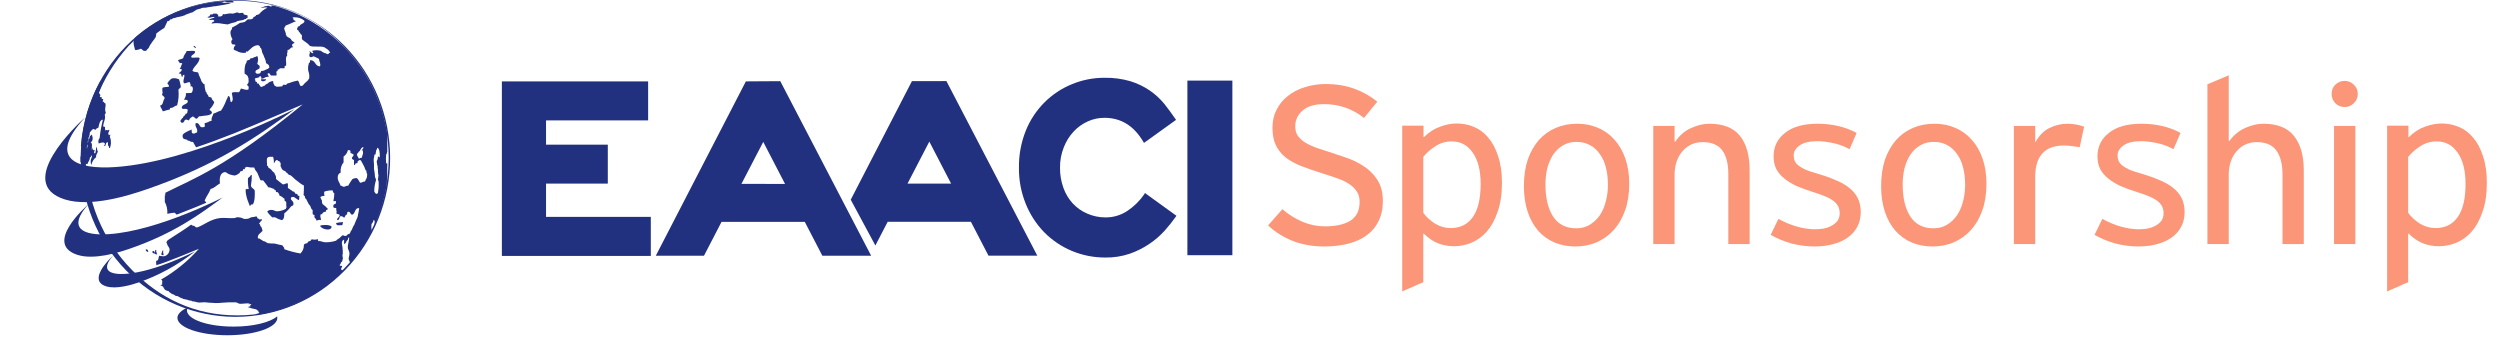
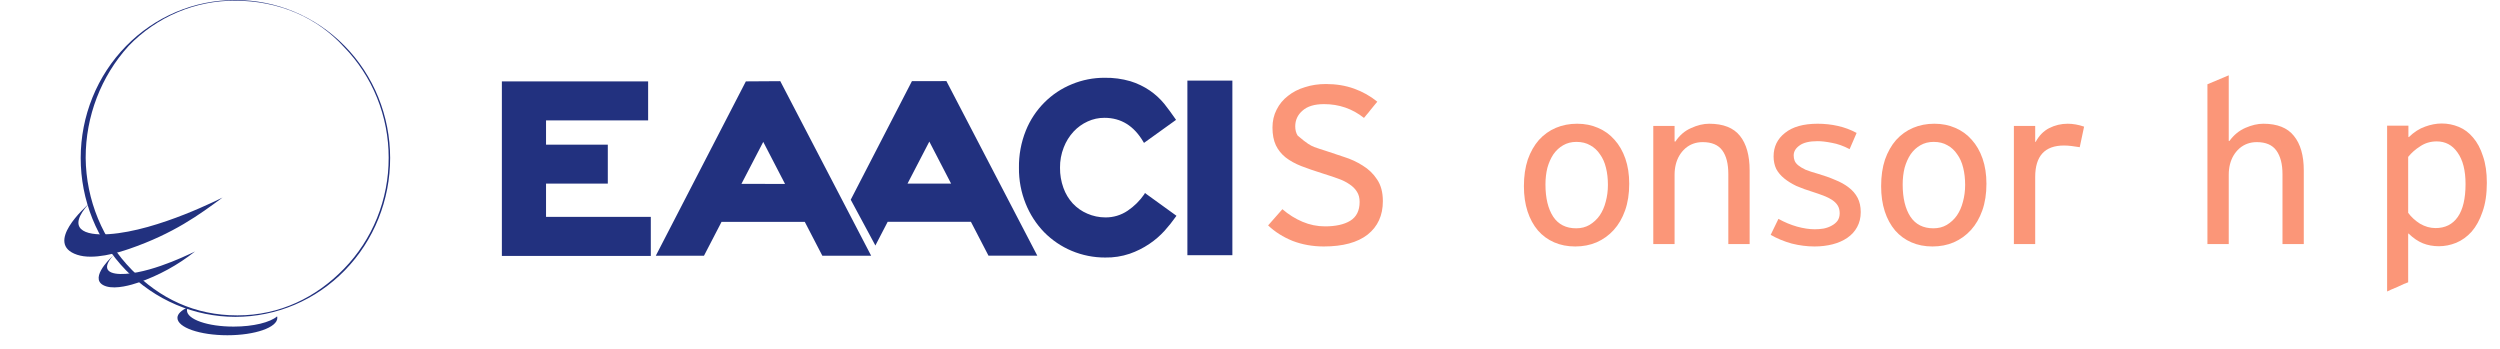
<svg xmlns="http://www.w3.org/2000/svg" width="179" height="25" viewBox="0 0 179 25" fill="none">
-   <path d="M94.94 6.016C95.668 6.016 96.338 6.126 96.951 6.346C97.563 6.565 98.118 6.877 98.615 7.282C98.592 7.305 98.534 7.374 98.441 7.49C98.349 7.605 98.245 7.732 98.129 7.871C98.025 8.01 97.921 8.137 97.817 8.252C97.725 8.368 97.673 8.431 97.661 8.443C96.829 7.784 95.876 7.455 94.801 7.455C94.12 7.455 93.605 7.611 93.259 7.923C92.912 8.223 92.739 8.599 92.739 9.05C92.739 9.304 92.796 9.523 92.912 9.708C93.039 9.882 93.201 10.038 93.397 10.176C93.605 10.303 93.837 10.419 94.091 10.523C94.345 10.615 94.605 10.702 94.871 10.783C95.287 10.922 95.737 11.072 96.223 11.234C96.708 11.384 97.159 11.592 97.575 11.858C97.991 12.112 98.332 12.441 98.597 12.846C98.875 13.25 99.013 13.77 99.013 14.406C99.013 15.423 98.649 16.22 97.921 16.798C97.193 17.364 96.148 17.647 94.784 17.647C93.987 17.647 93.241 17.514 92.548 17.248C91.866 16.971 91.283 16.601 90.797 16.139L91.82 14.978C92.259 15.359 92.739 15.659 93.259 15.879C93.779 16.099 94.316 16.208 94.871 16.208C95.633 16.208 96.234 16.075 96.673 15.81C97.124 15.532 97.349 15.082 97.349 14.458C97.349 14.169 97.286 13.926 97.159 13.73C97.032 13.522 96.853 13.343 96.621 13.192C96.39 13.031 96.107 12.892 95.772 12.776C95.448 12.661 95.085 12.539 94.68 12.412C94.125 12.239 93.623 12.066 93.172 11.892C92.733 11.719 92.357 11.511 92.045 11.268C91.745 11.026 91.514 10.737 91.352 10.402C91.19 10.055 91.109 9.633 91.109 9.136C91.109 8.663 91.208 8.235 91.404 7.854C91.6 7.461 91.872 7.131 92.219 6.866C92.565 6.588 92.97 6.38 93.432 6.242C93.894 6.091 94.397 6.016 94.94 6.016Z" fill="#FB9678" />
-   <path d="M104.316 8.842C104.732 8.842 105.136 8.923 105.529 9.084C105.922 9.246 106.263 9.5 106.552 9.847C106.852 10.194 107.089 10.639 107.263 11.182C107.448 11.713 107.54 12.349 107.54 13.088C107.54 13.897 107.436 14.591 107.228 15.168C107.032 15.746 106.772 16.22 106.448 16.59C106.124 16.948 105.755 17.214 105.339 17.387C104.934 17.549 104.524 17.63 104.108 17.63C103.692 17.63 103.311 17.56 102.964 17.422C102.617 17.283 102.276 17.052 101.941 16.728H101.907V20.212C101.849 20.235 101.745 20.276 101.595 20.334C101.456 20.403 101.306 20.472 101.144 20.542C100.994 20.611 100.844 20.675 100.693 20.732C100.555 20.802 100.456 20.848 100.399 20.871V8.998H101.924V9.812H101.959C102.328 9.454 102.716 9.206 103.12 9.067C103.524 8.917 103.923 8.842 104.316 8.842ZM103.952 10.124C103.513 10.124 103.12 10.24 102.773 10.471C102.427 10.691 102.138 10.945 101.907 11.234V15.238C102.126 15.538 102.409 15.798 102.756 16.018C103.114 16.226 103.484 16.33 103.865 16.33C104.559 16.33 105.09 16.064 105.46 15.532C105.83 15.001 106.015 14.215 106.015 13.175C106.015 12.204 105.824 11.453 105.443 10.922C105.073 10.39 104.576 10.124 103.952 10.124Z" fill="#FB9678" />
+   <path d="M94.94 6.016C95.668 6.016 96.338 6.126 96.951 6.346C97.563 6.565 98.118 6.877 98.615 7.282C98.592 7.305 98.534 7.374 98.441 7.49C98.349 7.605 98.245 7.732 98.129 7.871C98.025 8.01 97.921 8.137 97.817 8.252C97.725 8.368 97.673 8.431 97.661 8.443C96.829 7.784 95.876 7.455 94.801 7.455C94.12 7.455 93.605 7.611 93.259 7.923C92.912 8.223 92.739 8.599 92.739 9.05C92.739 9.304 92.796 9.523 92.912 9.708C93.605 10.303 93.837 10.419 94.091 10.523C94.345 10.615 94.605 10.702 94.871 10.783C95.287 10.922 95.737 11.072 96.223 11.234C96.708 11.384 97.159 11.592 97.575 11.858C97.991 12.112 98.332 12.441 98.597 12.846C98.875 13.25 99.013 13.77 99.013 14.406C99.013 15.423 98.649 16.22 97.921 16.798C97.193 17.364 96.148 17.647 94.784 17.647C93.987 17.647 93.241 17.514 92.548 17.248C91.866 16.971 91.283 16.601 90.797 16.139L91.82 14.978C92.259 15.359 92.739 15.659 93.259 15.879C93.779 16.099 94.316 16.208 94.871 16.208C95.633 16.208 96.234 16.075 96.673 15.81C97.124 15.532 97.349 15.082 97.349 14.458C97.349 14.169 97.286 13.926 97.159 13.73C97.032 13.522 96.853 13.343 96.621 13.192C96.39 13.031 96.107 12.892 95.772 12.776C95.448 12.661 95.085 12.539 94.68 12.412C94.125 12.239 93.623 12.066 93.172 11.892C92.733 11.719 92.357 11.511 92.045 11.268C91.745 11.026 91.514 10.737 91.352 10.402C91.19 10.055 91.109 9.633 91.109 9.136C91.109 8.663 91.208 8.235 91.404 7.854C91.6 7.461 91.872 7.131 92.219 6.866C92.565 6.588 92.97 6.38 93.432 6.242C93.894 6.091 94.397 6.016 94.94 6.016Z" fill="#FB9678" />
  <path d="M112.787 17.647C112.232 17.647 111.729 17.549 111.279 17.352C110.828 17.156 110.441 16.873 110.117 16.503C109.794 16.122 109.545 15.665 109.372 15.134C109.199 14.602 109.112 14.001 109.112 13.331C109.112 12.615 109.205 11.979 109.389 11.424C109.586 10.87 109.852 10.402 110.187 10.02C110.533 9.639 110.938 9.35 111.4 9.154C111.862 8.957 112.371 8.859 112.925 8.859C113.469 8.859 113.965 8.957 114.416 9.154C114.878 9.35 115.271 9.633 115.595 10.003C115.93 10.373 116.19 10.823 116.375 11.355C116.56 11.887 116.652 12.487 116.652 13.158C116.652 13.874 116.554 14.51 116.357 15.064C116.161 15.619 115.889 16.087 115.543 16.468C115.196 16.85 114.786 17.144 114.312 17.352C113.85 17.549 113.341 17.647 112.787 17.647ZM112.873 10.159C112.515 10.159 112.197 10.24 111.92 10.402C111.654 10.552 111.423 10.766 111.227 11.043C111.042 11.32 110.897 11.644 110.793 12.014C110.701 12.383 110.655 12.782 110.655 13.21C110.655 14.18 110.84 14.949 111.209 15.515C111.579 16.07 112.128 16.347 112.856 16.347C113.214 16.347 113.532 16.266 113.809 16.104C114.098 15.931 114.341 15.706 114.537 15.428C114.734 15.139 114.878 14.81 114.971 14.44C115.075 14.059 115.127 13.66 115.127 13.244C115.127 12.794 115.081 12.383 114.988 12.014C114.896 11.632 114.751 11.309 114.555 11.043C114.37 10.766 114.139 10.552 113.861 10.402C113.584 10.24 113.255 10.159 112.873 10.159Z" fill="#FB9678" />
  <path d="M125.274 17.474H123.748V12.464C123.748 11.725 123.604 11.159 123.315 10.766C123.026 10.373 122.558 10.176 121.911 10.176C121.425 10.176 121.01 10.327 120.663 10.627C120.328 10.927 120.102 11.309 119.987 11.771C119.929 12.002 119.9 12.251 119.9 12.516V17.474H118.375V9.015H119.9V10.124L119.952 10.142C120.253 9.691 120.628 9.367 121.079 9.171C121.529 8.963 121.963 8.859 122.379 8.859C123.384 8.859 124.118 9.148 124.58 9.726C125.042 10.303 125.274 11.13 125.274 12.204V17.474Z" fill="#FB9678" />
  <path d="M133.229 15.186C133.229 15.59 133.142 15.948 132.969 16.26C132.807 16.561 132.576 16.815 132.276 17.023C131.975 17.231 131.623 17.387 131.218 17.491C130.814 17.595 130.381 17.647 129.918 17.647C129.387 17.647 128.844 17.578 128.289 17.439C127.746 17.289 127.243 17.081 126.781 16.815L127.336 15.671C127.775 15.914 128.22 16.099 128.67 16.226C129.133 16.353 129.554 16.416 129.936 16.416C130.155 16.416 130.369 16.399 130.577 16.364C130.797 16.318 130.987 16.249 131.149 16.156C131.322 16.064 131.461 15.948 131.565 15.81C131.669 15.659 131.721 15.48 131.721 15.272C131.721 15.053 131.675 14.868 131.582 14.718C131.49 14.567 131.357 14.435 131.184 14.319C131.01 14.203 130.802 14.099 130.56 14.007C130.317 13.915 130.051 13.822 129.762 13.73C129.346 13.603 128.965 13.464 128.618 13.314C128.283 13.152 127.994 12.973 127.752 12.776C127.509 12.58 127.318 12.355 127.18 12.1C127.053 11.835 126.989 11.534 126.989 11.199C126.989 10.506 127.261 9.945 127.804 9.518C128.347 9.079 129.127 8.859 130.144 8.859C130.641 8.859 131.12 8.911 131.582 9.015C132.056 9.119 132.507 9.287 132.934 9.518L132.432 10.679C131.993 10.448 131.571 10.298 131.166 10.228C130.762 10.147 130.421 10.107 130.144 10.107C129.554 10.107 129.121 10.211 128.844 10.419C128.566 10.615 128.428 10.852 128.428 11.13C128.428 11.268 128.451 11.395 128.497 11.511C128.543 11.627 128.63 11.736 128.757 11.84C128.884 11.944 129.058 12.048 129.277 12.152C129.508 12.245 129.809 12.343 130.178 12.447C130.618 12.574 131.022 12.719 131.392 12.88C131.773 13.031 132.097 13.21 132.362 13.418C132.64 13.626 132.854 13.874 133.004 14.163C133.154 14.452 133.229 14.793 133.229 15.186Z" fill="#FB9678" />
  <path d="M138.364 17.647C137.809 17.647 137.306 17.549 136.856 17.352C136.405 17.156 136.018 16.873 135.694 16.503C135.371 16.122 135.122 15.665 134.949 15.134C134.776 14.602 134.689 14.001 134.689 13.331C134.689 12.615 134.781 11.979 134.966 11.424C135.163 10.87 135.428 10.402 135.764 10.02C136.11 9.639 136.515 9.35 136.977 9.154C137.439 8.957 137.948 8.859 138.502 8.859C139.045 8.859 139.542 8.957 139.993 9.154C140.455 9.35 140.848 9.633 141.172 10.003C141.507 10.373 141.767 10.823 141.952 11.355C142.136 11.887 142.229 12.487 142.229 13.158C142.229 13.874 142.131 14.51 141.934 15.064C141.738 15.619 141.466 16.087 141.12 16.468C140.773 16.85 140.363 17.144 139.889 17.352C139.427 17.549 138.918 17.647 138.364 17.647ZM138.45 10.159C138.092 10.159 137.774 10.24 137.497 10.402C137.231 10.552 137 10.766 136.804 11.043C136.619 11.32 136.474 11.644 136.37 12.014C136.278 12.383 136.232 12.782 136.232 13.21C136.232 14.18 136.416 14.949 136.786 15.515C137.156 16.07 137.705 16.347 138.433 16.347C138.791 16.347 139.109 16.266 139.386 16.104C139.675 15.931 139.918 15.706 140.114 15.428C140.311 15.139 140.455 14.81 140.548 14.44C140.652 14.059 140.704 13.66 140.704 13.244C140.704 12.794 140.657 12.383 140.565 12.014C140.472 11.632 140.328 11.309 140.132 11.043C139.947 10.766 139.716 10.552 139.438 10.402C139.161 10.24 138.832 10.159 138.45 10.159Z" fill="#FB9678" />
  <path d="M148.909 10.54C148.701 10.506 148.505 10.477 148.32 10.454C148.135 10.431 147.956 10.419 147.782 10.419C146.407 10.419 145.72 11.17 145.72 12.672V17.474H144.194V9.015H145.72V10.159H145.754C145.997 9.708 146.321 9.379 146.725 9.171C147.141 8.963 147.58 8.859 148.042 8.859C148.424 8.859 148.817 8.928 149.221 9.067L148.909 10.54Z" fill="#FB9678" />
-   <path d="M156.419 15.186C156.419 15.59 156.333 15.948 156.159 16.26C155.997 16.561 155.766 16.815 155.466 17.023C155.165 17.231 154.813 17.387 154.409 17.491C154.004 17.595 153.571 17.647 153.109 17.647C152.577 17.647 152.034 17.578 151.479 17.439C150.936 17.289 150.433 17.081 149.971 16.815L150.526 15.671C150.965 15.914 151.41 16.099 151.861 16.226C152.323 16.353 152.745 16.416 153.126 16.416C153.345 16.416 153.559 16.399 153.767 16.364C153.987 16.318 154.177 16.249 154.339 16.156C154.513 16.064 154.651 15.948 154.755 15.81C154.859 15.659 154.911 15.48 154.911 15.272C154.911 15.053 154.865 14.868 154.773 14.718C154.68 14.567 154.547 14.435 154.374 14.319C154.201 14.203 153.993 14.099 153.75 14.007C153.507 13.915 153.241 13.822 152.953 13.73C152.537 13.603 152.155 13.464 151.809 13.314C151.473 13.152 151.185 12.973 150.942 12.776C150.699 12.58 150.509 12.355 150.37 12.1C150.243 11.835 150.179 11.534 150.179 11.199C150.179 10.506 150.451 9.945 150.994 9.518C151.537 9.079 152.317 8.859 153.334 8.859C153.831 8.859 154.31 8.911 154.773 9.015C155.246 9.119 155.697 9.287 156.125 9.518L155.622 10.679C155.183 10.448 154.761 10.298 154.357 10.228C153.952 10.147 153.611 10.107 153.334 10.107C152.745 10.107 152.311 10.211 152.034 10.419C151.757 10.615 151.618 10.852 151.618 11.13C151.618 11.268 151.641 11.395 151.687 11.511C151.733 11.627 151.82 11.736 151.947 11.84C152.074 11.944 152.248 12.048 152.467 12.152C152.698 12.245 152.999 12.343 153.369 12.447C153.808 12.574 154.212 12.719 154.582 12.88C154.963 13.031 155.287 13.21 155.553 13.418C155.83 13.626 156.044 13.874 156.194 14.163C156.344 14.452 156.419 14.793 156.419 15.186Z" fill="#FB9678" />
  <path d="M164.951 17.474H163.426V12.464C163.426 11.748 163.281 11.187 162.992 10.783C162.703 10.379 162.235 10.176 161.588 10.176C161.103 10.176 160.687 10.327 160.34 10.627C160.005 10.927 159.78 11.309 159.664 11.771C159.607 12.002 159.578 12.251 159.578 12.516V17.474H158.052V6.034L159.578 5.392V10.09H159.63C159.942 9.662 160.323 9.35 160.774 9.154C161.224 8.957 161.652 8.859 162.056 8.859C163.05 8.859 163.778 9.148 164.24 9.726C164.714 10.303 164.951 11.13 164.951 12.204V17.474Z" fill="#FB9678" />
-   <path d="M167.117 9.015H168.643V17.474H167.117V9.015ZM166.944 6.727C166.944 6.461 167.031 6.242 167.204 6.068C167.389 5.883 167.614 5.791 167.88 5.791C168.134 5.791 168.354 5.883 168.539 6.068C168.723 6.242 168.816 6.461 168.816 6.727C168.816 6.981 168.723 7.201 168.539 7.386C168.354 7.571 168.134 7.663 167.88 7.663C167.614 7.663 167.389 7.571 167.204 7.386C167.031 7.201 166.944 6.981 166.944 6.727Z" fill="#FB9678" />
  <path d="M174.834 8.842C175.25 8.842 175.655 8.923 176.048 9.084C176.44 9.246 176.781 9.5 177.07 9.847C177.371 10.194 177.608 10.639 177.781 11.182C177.966 11.713 178.058 12.349 178.058 13.088C178.058 13.897 177.954 14.591 177.746 15.168C177.55 15.746 177.29 16.22 176.966 16.59C176.643 16.948 176.273 17.214 175.857 17.387C175.452 17.549 175.042 17.63 174.626 17.63C174.21 17.63 173.829 17.56 173.482 17.422C173.136 17.283 172.795 17.052 172.46 16.728H172.425V20.212C172.367 20.235 172.263 20.276 172.113 20.334C171.974 20.403 171.824 20.472 171.662 20.542C171.512 20.611 171.362 20.675 171.212 20.732C171.073 20.802 170.975 20.848 170.917 20.871V8.998H172.442V9.812H172.477C172.847 9.454 173.234 9.206 173.638 9.067C174.043 8.917 174.441 8.842 174.834 8.842ZM174.47 10.124C174.031 10.124 173.638 10.24 173.292 10.471C172.945 10.691 172.656 10.945 172.425 11.234V15.238C172.644 15.538 172.928 15.798 173.274 16.018C173.632 16.226 174.002 16.33 174.384 16.33C175.077 16.33 175.608 16.064 175.978 15.532C176.348 15.001 176.533 14.215 176.533 13.175C176.533 12.204 176.342 11.453 175.961 10.922C175.591 10.39 175.094 10.124 174.47 10.124Z" fill="#FB9678" />
  <g clip-path="url(#clip0_2417_4218)">
    <path d="M13.386 22.223C13.386 22.146 13.406 22.07 13.444 22.003C12.983 22.223 12.704 22.476 12.704 22.759C12.704 23.448 14.306 24.004 16.28 24.004C18.255 24.004 19.857 23.448 19.857 22.759C19.856 22.723 19.851 22.687 19.842 22.652C19.347 23.081 18.142 23.384 16.735 23.384C14.885 23.39 13.386 22.869 13.386 22.223Z" fill="#22317F" />
    <path d="M5.778 11.307C5.779 9.818 6.067 8.344 6.624 6.969C7.182 5.595 7.999 4.346 9.028 3.296C10.058 2.246 11.279 1.415 12.623 0.85C13.966 0.285 15.405 -0.003 16.857 0.004C18.309 -0.002 19.748 0.285 21.091 0.85C22.434 1.415 23.655 2.247 24.685 3.297C25.714 4.347 26.531 5.595 27.088 6.97C27.646 8.344 27.933 9.818 27.934 11.307C27.936 12.8 27.651 14.279 27.096 15.66C26.54 17.04 25.725 18.294 24.696 19.351C23.667 20.408 22.445 21.247 21.101 21.819C19.755 22.392 18.314 22.686 16.857 22.687C15.401 22.686 13.959 22.392 12.614 21.819C11.268 21.247 10.047 20.408 9.018 19.351C7.989 18.294 7.173 17.04 6.617 15.66C6.061 14.279 5.776 12.8 5.778 11.307ZM9.209 3.289C7.23 5.465 6.131 8.331 6.134 11.307C6.164 14.322 7.353 17.204 9.443 19.325C11.428 21.363 13.945 22.581 16.98 22.581H17.003C20.033 22.581 22.629 21.297 24.613 19.259C25.634 18.215 26.445 16.974 26.997 15.608C27.549 14.242 27.831 12.777 27.829 11.298C27.83 9.821 27.546 8.358 26.994 6.994C26.442 5.63 25.633 4.391 24.613 3.348C22.67 1.209 19.896 0.05 16.857 0.05C15.436 0.038 14.026 0.319 12.712 0.875C11.398 1.431 10.206 2.252 9.207 3.289H9.209Z" fill="#22317F" />
-     <path d="M15.955 1.002C15.955 1.128 15.86 1.205 15.62 1.178C15.62 1.119 15.62 1.09 15.62 1.033C15.564 1.033 15.513 1.033 15.534 0.978C15.434 0.978 15.335 0.965 15.258 0.978C15.258 0.978 15.221 1.031 15.206 1.035C15.191 1.04 15.097 1.022 15.067 1.035C15.037 1.048 15.02 1.143 15.009 1.152C14.938 1.216 14.87 1.174 14.859 1.244C15.058 1.332 15.26 1.123 15.369 1.271C15.216 1.287 15.069 1.342 14.94 1.429C15.052 1.446 15.286 1.385 15.316 1.457C15.438 1.554 15.14 1.559 15.155 1.688C15.642 1.6 15.909 1.721 16.306 1.75C16.493 1.677 16.685 1.621 16.881 1.581C16.904 1.581 16.95 1.526 16.975 1.517C17.084 1.488 17.195 1.466 17.308 1.453C17.392 1.444 17.473 1.412 17.541 1.361C17.552 1.361 17.623 1.361 17.636 1.361C17.648 1.361 17.623 1.312 17.636 1.297C17.648 1.282 17.721 1.284 17.73 1.268C17.756 1.205 17.696 1.147 17.717 1.09C17.567 1.066 17.385 1.062 17.43 0.921C17.323 0.915 17.215 0.924 17.11 0.947C17.005 0.811 16.812 0.976 16.649 0.974C16.285 0.921 16.141 1.073 15.955 1.002ZM11.023 2.838C11.049 2.801 11.066 2.818 11.081 2.752C11.096 2.686 11.126 2.717 11.132 2.708C11.167 2.61 11.186 2.506 11.188 2.401C11.371 2.252 11.565 2.118 11.767 1.998C11.842 1.825 11.926 1.666 11.996 1.504C12.138 1.539 12.181 1.396 12.191 1.385C12.202 1.374 12.262 1.385 12.279 1.385C12.297 1.385 12.35 1.325 12.382 1.312C12.47 1.286 12.56 1.267 12.65 1.253C12.65 1.253 12.65 1.224 12.65 1.222C12.681 1.22 12.712 1.22 12.743 1.222C12.906 1.195 13.067 1.153 13.223 1.097C13.255 1.081 13.291 1.048 13.328 1.035C13.364 1.022 13.392 1.02 13.424 1.007C13.471 0.981 13.521 0.962 13.572 0.95C13.622 0.95 13.596 0.928 13.622 0.921C13.647 0.914 13.727 0.908 13.763 0.89C13.907 0.826 14.055 0.67 14.166 0.67C14.216 0.67 14.19 0.653 14.216 0.644C14.241 0.635 14.303 0.644 14.355 0.62C14.406 0.596 14.421 0.578 14.454 0.571C14.593 0.532 14.786 0.571 14.861 0.521L15.041 0.497C15.132 0.488 15.223 0.473 15.311 0.45C15.341 0.448 15.37 0.448 15.399 0.45C15.5 0.428 15.582 0.415 15.669 0.404C15.757 0.393 15.824 0.378 15.935 0.36C16.01 0.36 16.081 0.332 16.15 0.319C16.285 0.307 16.417 0.272 16.542 0.217C16.431 0.217 16.328 0.2 16.156 0.198C16.042 0.211 15.927 0.211 15.813 0.198C15.87 0.184 15.928 0.177 15.987 0.178C15.987 0.151 15.987 0.112 16.036 0.105C16.169 0.105 16.188 0.165 16.33 0.178C16.437 0.178 16.561 0.178 16.716 0.178C16.754 0.094 16.671 0.066 16.57 0.048C14.034 0.093 11.59 1.034 9.653 2.713C9.656 2.718 9.657 2.724 9.657 2.73C9.657 2.737 9.656 2.743 9.653 2.748C9.567 2.812 9.552 3.067 9.554 3.069C9.591 3.106 9.565 3.106 9.571 3.183C9.581 3.248 9.597 3.311 9.618 3.372C9.642 3.469 9.649 3.55 9.7 3.592C9.834 3.581 9.964 3.546 10.086 3.489C10.21 3.531 10.217 3.687 10.44 3.636C10.493 3.636 10.508 3.575 10.538 3.539C10.574 3.51 10.608 3.477 10.639 3.443C10.686 3.377 10.719 3.258 10.766 3.183C10.783 3.159 10.798 3.183 10.817 3.137C10.866 3.018 10.881 3.038 10.931 2.961C10.98 2.884 11.002 2.875 11.025 2.838H11.023ZM11.059 19.506C11.078 19.526 11.098 19.544 11.119 19.561C11.265 19.492 11.411 19.422 11.548 19.341C11.392 19.402 11.227 19.455 11.062 19.506H11.059ZM10.457 17.85C10.386 17.916 10.493 18.028 10.613 18.048C10.611 17.931 10.573 17.85 10.457 17.85ZM14.042 3.379C13.976 3.379 13.907 3.21 13.845 3.342C13.911 3.339 13.984 3.509 14.042 3.379ZM11.632 17.938C11.615 18.096 11.418 18.292 11.718 18.27C11.698 18.192 11.683 18.113 11.675 18.033C11.671 17.976 11.767 17.936 11.632 17.938ZM12.155 7.838C12.181 7.822 12.155 7.71 12.209 7.728C12.423 7.741 12.479 7.565 12.68 7.55C12.783 7.189 12.816 6.811 12.777 6.437C12.798 6.314 12.961 6.332 12.944 6.173C12.914 6.006 12.873 5.84 12.82 5.679C12.646 5.6 12.264 5.518 12.157 5.76C12.041 5.76 12.091 5.907 11.996 5.921C11.962 6.081 12.142 6.024 12.078 6.217C11.919 6.237 11.718 6.217 11.628 6.299C11.587 6.53 11.696 6.582 11.602 6.76C11.626 6.899 11.801 6.877 11.784 7.059C11.653 7.198 11.703 7.526 11.467 7.552C11.492 7.726 11.61 7.803 11.649 7.967C11.735 7.962 11.82 7.939 11.898 7.901C11.985 7.886 12.071 7.864 12.155 7.838ZM12.155 12.105C12.024 12.105 12.084 12.325 11.941 12.325C11.797 12.325 11.75 12.404 11.745 12.545C11.763 12.68 11.789 12.813 11.823 12.945C12.322 12.749 12.818 12.54 13.304 12.321C12.968 12.411 12.505 12.099 12.149 12.105H12.155ZM15.157 7.002C15.084 6.985 15.054 6.925 14.943 6.952C14.943 6.802 14.79 6.747 14.788 6.633C14.788 6.576 14.743 6.604 14.735 6.58C14.678 6.398 14.646 6.208 14.64 6.017C14.49 6.017 14.514 5.879 14.426 5.822C14.366 5.589 14.235 5.428 14.19 5.191C14.057 5.142 13.84 5.171 13.778 5.059C13.9 4.703 14.252 4.566 14.295 4.159C14.196 4.045 13.776 4.206 13.688 4.087C13.703 3.878 13.986 3.913 13.969 3.68C13.853 3.599 13.564 3.663 13.369 3.654C13.306 3.832 13.154 3.931 13.126 4.148C13.049 4.239 12.876 4.239 12.764 4.298C12.715 4.439 12.895 4.379 12.843 4.518C12.921 4.518 13.034 4.494 13.045 4.557C12.972 4.672 12.957 4.843 12.863 4.942C12.923 4.942 13.008 4.927 13.013 4.984C13.013 5.151 12.831 5.147 12.798 5.281C13.051 5.195 12.94 5.454 13.039 5.516C13.096 5.468 13.066 5.334 13.201 5.362C13.221 5.615 13.064 5.76 13.169 5.958C13.36 5.984 13.397 5.863 13.598 5.892C13.598 6.008 13.684 6.035 13.639 6.191C13.905 6.094 13.812 6.661 13.673 6.657L13.304 6.67C13.347 6.912 13.225 6.991 13.182 7.152C13.332 7.136 13.472 7.134 13.442 7.303C13.358 7.497 13.049 7.46 13.013 7.695C13.013 7.915 13.442 7.679 13.442 7.899C13.412 7.965 13.427 8.073 13.382 8.119C13.336 8.165 13.279 8.104 13.274 8.176C13.274 8.284 13.116 8.306 13.109 8.396C13.103 8.486 13.075 8.423 13.056 8.453C12.948 8.616 12.841 8.645 12.996 8.785C13.223 8.836 13.152 8.565 13.317 8.565C13.42 8.55 13.435 8.625 13.532 8.616C13.568 8.467 13.695 8.409 13.804 8.335C13.884 8.376 13.957 8.431 14.018 8.497C14.209 8.521 14.153 8.297 14.346 8.324C14.636 8.264 15.026 8.304 15.17 8.104C15.198 7.928 15.022 7.956 15.009 7.829C15.154 7.689 15.267 7.519 15.341 7.33C15.292 7.183 15.15 7.163 15.153 7.002H15.157ZM10.941 17.971C10.856 18.048 10.952 18.156 11.076 18.162C11.087 18.039 11.059 17.958 10.937 17.971H10.941ZM24.499 16.122C24.551 16.076 24.525 15.948 24.576 15.902C24.404 15.907 24.234 15.929 24.066 15.968C24.096 16.21 24.257 16.111 24.495 16.122H24.499ZM23.749 16.225C23.616 16.082 23.123 16.08 22.925 16.159C22.942 16.386 23.719 16.612 23.744 16.225H23.749ZM17.901 14.772C17.901 14.772 17.955 14.664 17.959 14.66C18.007 14.625 18.101 14.66 18.122 14.603C18.249 14.383 18.247 14.02 18.242 13.655C18.191 13.484 17.974 13.482 17.968 13.264C18.01 13.039 18.03 12.811 18.028 12.582C18.028 12.547 18.028 12.514 17.97 12.525C17.923 12.619 17.848 12.696 17.756 12.745C17.738 13.01 17.756 13.277 17.809 13.537H17.595C17.53 13.994 17.901 14.772 17.901 14.772ZM13.418 12.27L13.579 12.197C13.563 12.19 13.548 12.181 13.534 12.171C13.501 12.211 13.462 12.244 13.418 12.27ZM27.715 11.611C27.73 11.738 27.679 11.688 27.649 11.701C27.626 11.481 27.626 11.26 27.649 11.041C27.713 11.076 27.688 10.878 27.73 10.874C27.73 10.542 27.73 10.155 27.73 9.876C27.73 9.768 27.73 9.656 27.718 9.553C27.374 7.38 26.421 5.357 24.973 3.731C23.526 2.105 21.648 0.947 19.57 0.398C19.508 0.398 19.465 0.398 19.415 0.398C19.415 0.435 19.495 0.455 19.432 0.466C19.295 0.477 19.317 0.395 19.158 0.417C19.094 0.455 18.856 0.431 18.864 0.486C18.864 0.486 18.98 0.486 18.959 0.51C18.856 0.497 18.751 0.513 18.656 0.556C18.858 0.589 19.008 0.483 19.145 0.556C18.91 0.661 18.703 0.822 18.541 1.026C18.455 1.026 18.431 1.088 18.326 1.081C18.356 1.163 18.202 1.189 18.154 1.231C18.107 1.273 18.14 1.299 18.114 1.321C18.088 1.343 18.011 1.356 17.977 1.383H17.741C17.67 1.457 17.567 1.526 17.513 1.576C17.404 1.604 17.293 1.626 17.181 1.64C16.998 1.77 16.805 1.884 16.604 1.981C16.649 2.084 16.518 2.159 16.501 2.271C16.493 2.462 16.545 2.651 16.649 2.81C16.603 2.847 16.572 2.901 16.562 2.961C16.553 3.021 16.565 3.082 16.598 3.133C16.617 3.225 16.877 3.133 16.853 3.256C16.806 3.289 16.771 3.335 16.751 3.39C16.731 3.444 16.728 3.503 16.741 3.559C16.994 3.649 17.155 3.823 17.571 3.779C17.64 3.79 17.595 3.72 17.621 3.693C17.646 3.667 17.706 3.707 17.724 3.693C17.957 3.506 18.116 3.254 18.472 3.234C18.512 3.243 18.549 3.264 18.578 3.295C18.607 3.325 18.627 3.364 18.635 3.405C18.635 3.449 18.675 3.427 18.686 3.447C18.759 3.572 18.755 3.768 18.811 3.841C18.862 3.924 18.901 4.014 18.926 4.109C18.995 4.237 19.037 4.377 19.051 4.522C19.171 4.593 19.302 4.65 19.276 4.854C19.203 4.92 19.115 4.967 19.021 4.991C18.929 5.053 18.82 5.084 18.71 5.081C18.665 5.138 18.68 5.241 18.56 5.27C18.44 5.298 18.315 5.283 18.29 5.169C18.275 4.933 18.613 5.021 18.594 4.793C18.616 4.626 18.403 4.674 18.427 4.509C18.489 4.43 18.508 4.085 18.405 4.01C18.343 4.059 18.269 4.089 18.191 4.098C18.135 4.098 18.165 4.131 18.142 4.142C18.067 4.173 18.009 4.155 17.927 4.184C17.912 4.184 17.899 4.263 17.878 4.274C17.814 4.309 17.721 4.302 17.663 4.362C17.663 4.362 17.663 4.401 17.663 4.408C17.663 4.496 17.586 4.546 17.563 4.639C17.51 4.854 17.496 5.078 17.52 5.298C17.582 5.298 17.601 5.329 17.629 5.347C17.663 5.383 17.7 5.416 17.738 5.446C17.738 5.473 17.742 5.5 17.752 5.525C17.762 5.55 17.776 5.573 17.794 5.593C17.781 5.725 17.818 5.797 17.794 5.892C17.771 5.987 17.685 6.039 17.689 6.09C17.73 6.119 17.767 6.154 17.799 6.193C17.818 6.255 17.786 6.329 17.799 6.398C17.614 6.488 17.462 6.371 17.254 6.34C17.19 6.42 17.188 6.56 17.091 6.604C16.922 6.604 16.69 6.567 16.598 6.657C16.611 6.831 16.767 7.231 16.542 7.317C16.431 7.209 16.542 6.877 16.328 6.877C16.31 6.975 16.271 7.067 16.214 7.147C16.169 7.248 16.145 7.336 16.102 7.422C16.026 7.597 15.934 7.763 15.826 7.919C15.611 7.967 15.472 8.086 15.273 8.139C15.251 8.324 15.11 8.385 15.157 8.642C14.966 8.673 14.861 8.794 14.659 8.814C14.63 8.895 14.722 9.104 14.602 9.095C14.194 9.216 14.368 8.741 14.003 8.823C13.945 9.139 14.184 9.155 14.106 9.495C13.973 9.473 13.986 9.599 13.832 9.555C13.714 9.555 13.718 9.414 13.727 9.276C13.597 9.324 13.47 9.381 13.347 9.447C13.231 9.522 13.045 9.575 13.075 9.788C13.105 10.001 13.272 9.953 13.394 10.008C13.42 10.008 13.394 10.047 13.448 10.065C13.536 10.089 13.562 10.065 13.611 10.12C13.66 10.175 13.783 10.137 13.825 10.173C13.898 10.296 13.969 10.423 14.04 10.549C14.97 10.239 15.89 9.889 16.793 9.535C18.225 8.963 21.682 7.468 21.675 7.477C16.126 12.033 13.742 12.831 11.857 13.794C11.926 14.357 11.825 13.734 11.821 13.772C11.801 14.007 11.803 13.97 11.797 14.126C11.797 14.227 11.81 14.332 11.797 14.449C11.939 14.711 12.003 15.01 11.981 15.309C12.149 15.271 12.319 15.244 12.49 15.227C12.549 15.267 12.603 15.314 12.65 15.368C12.865 15.284 13.103 15.194 13.319 15.106C13.804 14.911 14.299 14.728 14.775 14.513C14.738 14.459 14.697 14.407 14.653 14.359C14.767 14.058 14.97 13.84 15.082 13.528C15.365 13.464 15.511 13.257 15.744 13.136C15.704 12.734 15.764 12.431 16.023 12.34C16.19 12.279 16.261 12.413 16.358 12.455C16.454 12.496 16.463 12.486 16.525 12.512C16.617 12.539 16.711 12.558 16.806 12.569C16.806 12.569 16.969 12.516 16.973 12.512C17.018 12.455 17.089 12.448 17.14 12.398C17.192 12.347 17.175 12.299 17.196 12.283C17.218 12.268 17.318 12.261 17.365 12.226C17.413 12.191 17.393 12.132 17.421 12.112C17.449 12.092 17.513 12.129 17.533 12.112C17.552 12.094 17.513 12.013 17.533 11.995C17.552 11.978 17.657 12.013 17.644 11.94C17.827 11.985 18.014 12.004 18.202 11.995C18.247 12.129 18.32 12.251 18.414 12.354C18.465 12.435 18.547 12.699 18.628 12.861C18.645 12.941 18.766 12.91 18.843 12.916C18.967 13.088 19.107 13.244 19.22 13.42C19.42 13.405 19.482 13.521 19.649 13.528C19.604 13.646 19.72 13.6 19.754 13.638C19.788 13.675 19.735 13.73 19.754 13.75C19.773 13.77 19.844 13.728 19.861 13.75C19.904 13.782 19.94 13.823 19.967 13.87C19.994 13.916 20.012 13.968 20.02 14.022C20.194 14.04 20.249 14.178 20.387 14.242C20.297 14.372 20.47 14.405 20.487 14.462C20.522 14.574 20.459 14.722 20.53 14.838C20.479 14.838 20.485 14.908 20.472 14.95C20.274 15.06 20.054 15.122 19.829 15.13C19.694 15.13 19.615 15.027 19.456 15.031C19.397 15.023 19.336 15.028 19.279 15.049C19.222 15.069 19.171 15.103 19.13 15.148C19.203 15.265 19.291 15.372 19.392 15.465C19.417 15.482 19.477 15.561 19.497 15.568C19.516 15.575 19.677 15.531 19.711 15.568C19.857 15.655 20.015 15.721 20.179 15.764C20.335 15.7 20.359 15.506 20.354 15.28C20.537 15.135 20.701 14.966 20.841 14.779C20.886 14.732 20.985 14.741 21.002 14.667C21.088 14.361 20.71 14.337 20.86 14.126C21.034 14.014 21.225 14.255 21.373 14.328C21.444 14.308 21.42 14.192 21.431 14.108C21.472 13.992 21.369 14.036 21.332 14.003C21.296 13.97 21.306 13.915 21.283 13.893C21.259 13.871 21.169 13.893 21.128 13.844C21.088 13.796 21.101 13.752 21.079 13.737C21.058 13.721 20.97 13.71 20.925 13.684C20.88 13.657 20.925 13.633 20.873 13.631C20.822 13.629 20.715 13.486 20.614 13.47C20.614 13.336 20.614 13.271 20.614 13.136C20.432 13.095 20.399 13.222 20.243 13.198C20.086 13.068 19.915 12.95 19.761 12.811C19.795 12.609 19.701 12.538 19.655 12.417C19.655 12.347 19.587 12.343 19.548 12.303C19.467 12.228 19.405 12.066 19.22 12.024C19.225 11.986 19.217 11.949 19.197 11.917C19.177 11.886 19.146 11.863 19.111 11.852C19.147 11.679 19.042 11.362 19.167 11.283C19.237 11.204 19.407 11.226 19.55 11.226C19.601 11.371 19.62 11.527 19.606 11.681C19.713 11.624 19.692 11.43 19.876 11.461C19.876 11.569 20.056 11.501 20.039 11.63C20.157 11.63 20.063 11.833 20.093 11.914C20.104 11.96 20.146 11.971 20.146 12.028C20.169 12.085 20.205 12.135 20.252 12.174C20.298 12.212 20.353 12.238 20.412 12.248C20.472 12.264 20.447 12.356 20.517 12.36C20.588 12.365 20.625 12.521 20.732 12.527C20.839 12.534 21.041 12.765 21.148 12.855C21.214 12.912 21.287 12.967 21.362 13.018C21.48 13.127 21.614 13.216 21.759 13.284C21.759 13.523 21.759 13.646 21.744 13.884C21.699 14.031 21.834 13.978 21.836 14.104C21.838 14.229 21.887 14.2 21.928 14.262C21.969 14.324 22.038 14.502 22.113 14.627C22.134 14.664 22.183 14.695 22.205 14.728C22.25 14.796 22.263 14.981 22.385 15.034C22.385 15.139 22.385 15.192 22.385 15.295C22.388 15.311 22.394 15.326 22.402 15.339C22.411 15.353 22.422 15.364 22.435 15.373C22.448 15.382 22.463 15.388 22.478 15.391C22.493 15.394 22.509 15.393 22.524 15.39C22.451 15.654 22.659 15.61 22.649 15.792C22.822 15.768 22.833 15.709 22.977 15.766C22.994 15.601 22.904 15.557 22.947 15.359C23.123 15.359 23.097 15.126 23.322 15.174C23.322 15.062 23.365 15.007 23.461 15.009C23.479 14.904 23.419 14.897 23.378 14.86C23.337 14.823 23.322 14.794 23.29 14.763C23.258 14.732 23.112 14.649 23.075 14.57C23.039 14.491 23.06 14.381 23.037 14.31C23.037 14.286 22.992 14.31 22.992 14.26C22.992 14.209 22.927 14.178 22.949 14.104C22.988 14.074 23.034 14.052 23.081 14.04C23.129 14.028 23.179 14.026 23.228 14.033C23.228 13.838 23.178 13.886 23.228 13.717C23.416 13.656 23.612 13.627 23.809 13.631C23.849 13.697 23.843 13.822 23.935 13.833C23.936 14.009 23.917 14.184 23.877 14.354C23.843 14.499 24.092 14.304 24.049 14.444C24.109 14.693 23.834 14.541 23.867 14.77C23.847 14.926 24.006 14.864 24.081 14.904C24.04 15.091 24.169 15.142 24.068 15.26C24.124 15.339 24.257 15.319 24.319 15.383C24.319 15.581 24.133 15.559 24.137 15.755C24.34 15.788 24.261 15.509 24.398 15.476C24.445 15.476 24.49 15.487 24.532 15.508C24.574 15.528 24.611 15.558 24.641 15.594C24.691 15.526 24.734 15.452 24.769 15.374C24.78 15.357 24.836 15.374 24.846 15.374C24.857 15.374 24.846 15.196 24.894 15.17C25.108 15.108 25.059 15.39 25.235 15.37C25.449 15.284 25.395 14.851 25.719 14.908C25.699 15.056 25.672 15.203 25.638 15.348C25.626 15.49 25.581 15.626 25.507 15.746C25.466 15.819 25.417 15.997 25.35 16.131C25.35 16.155 25.316 16.131 25.308 16.184C25.293 16.218 25.277 16.251 25.258 16.282C25.239 16.322 25.228 16.373 25.202 16.425C25.177 16.478 25.14 16.516 25.108 16.573C25.097 16.593 25.067 16.698 25.052 16.718C25.037 16.738 24.941 16.753 24.892 16.788L24.846 16.841C24.825 16.859 24.799 16.841 24.802 16.892C24.669 16.876 24.671 16.922 24.574 16.841C24.506 16.841 24.456 16.909 24.401 16.957C24.342 17.029 24.268 17.085 24.186 17.125C24.128 17.149 24.109 17.21 24.047 17.237C23.797 17.318 23.535 17.355 23.273 17.345C23.112 17.345 22.962 17.232 22.794 17.265C22.768 17.226 22.757 17.178 22.765 17.131C22.683 17.12 22.597 17.177 22.49 17.162C22.49 17.162 22.329 17.1 22.254 17.186C22.254 17.186 22.254 17.232 22.254 17.235C22.209 17.259 22.125 17.265 22.063 17.303C22.04 17.316 22.025 17.393 22.006 17.402C21.93 17.441 21.83 17.421 21.759 17.52C21.764 17.637 21.745 17.754 21.702 17.863C21.659 17.971 21.594 18.069 21.51 18.149C21.117 18.083 20.73 17.98 20.354 17.843C20.369 17.701 20.26 17.663 20.221 17.564C20.044 17.536 19.876 17.492 19.664 17.439C19.49 17.439 19.316 17.428 19.143 17.406C19.126 17.406 19.143 17.36 19.094 17.36C19.044 17.36 18.984 17.27 18.879 17.267C18.774 17.265 18.8 17.175 18.725 17.173C18.65 17.171 18.643 17.081 18.566 17.081C18.489 17.081 18.472 17.081 18.461 17.032C18.435 16.777 18.663 16.698 18.8 16.531C18.78 16.427 18.747 16.325 18.701 16.23C18.688 16.21 18.658 16.23 18.648 16.181C18.628 16.1 18.628 16.043 18.543 16.027C18.601 15.927 18.673 15.836 18.757 15.757C18.798 15.612 18.502 15.801 18.543 15.654C18.367 15.704 18.472 15.478 18.328 15.498C18.221 15.528 18.111 15.547 18 15.555C17.88 15.588 17.826 15.66 17.726 15.665C17.625 15.669 17.537 15.689 17.451 15.665C17.3 15.582 17.129 15.545 16.958 15.559C16.874 15.572 16.859 15.61 16.793 15.614C16.441 15.643 16.047 15.577 15.751 15.614C15.067 15.691 14.591 16.12 14.143 16.274C13.948 16.322 13.986 16.142 13.821 16.162C13.658 16.124 13.776 16.08 13.667 16.096C12.758 16.766 11.87 17.221 11.951 17.292C11.921 17.353 11.887 17.351 11.966 17.459C11.986 17.63 12.121 17.679 12.142 17.855C12.143 17.977 12.1 18.096 12.021 18.189C11.942 18.281 11.832 18.34 11.713 18.354L11.39 18.314C11.347 18.468 11.362 18.677 11.175 18.675C11.205 18.815 11.145 18.798 11.203 18.96C11.214 18.923 11.167 18.993 11.156 19C11.917 18.793 14.211 17.824 14.241 17.815C13.461 18.692 12.548 19.434 11.537 20.014C11.671 20.11 11.602 20.148 11.608 20.315C11.668 20.438 11.473 20.346 11.503 20.442C11.718 20.471 11.718 20.662 11.823 20.759C11.911 20.802 12.004 20.836 12.099 20.86C12.099 20.924 12.162 20.939 12.209 20.97C12.244 20.993 12.278 21.019 12.309 21.047C12.325 21.047 12.43 21.084 12.447 21.093C12.484 21.112 12.518 21.137 12.547 21.168C12.582 21.196 12.691 21.188 12.736 21.21C12.833 21.28 12.94 21.334 13.053 21.368C13.103 21.368 13.077 21.39 13.103 21.396C13.176 21.423 13.289 21.434 13.39 21.46C13.491 21.487 13.536 21.511 13.583 21.52C13.63 21.528 13.647 21.52 13.673 21.52C13.699 21.52 13.748 21.57 13.776 21.579C13.804 21.588 13.838 21.579 13.866 21.579C13.978 21.596 14.126 21.654 14.243 21.663C14.361 21.671 14.514 21.64 14.647 21.64C14.73 21.64 14.829 21.663 14.921 21.669C15.136 21.68 15.288 21.693 15.423 21.698C15.59 21.704 15.757 21.696 15.922 21.674C16.24 21.646 16.56 21.638 16.879 21.647C17.024 21.66 17.037 21.746 17.194 21.753C17.449 21.753 17.601 21.706 17.876 21.724C17.895 21.746 17.762 21.764 17.781 21.777C17.801 21.79 17.966 21.759 18.007 21.777C17.968 21.83 17.854 21.878 17.944 21.926C17.884 21.951 17.779 21.948 17.76 21.997C17.953 22.065 18.152 22.117 18.354 22.151C18.378 22.219 18.495 22.241 18.545 22.291C18.33 22.324 18.596 22.344 18.562 22.403C18.528 22.463 18.42 22.441 18.375 22.469C18.33 22.498 18.3 22.54 18.285 22.555C18.501 22.534 18.716 22.5 18.928 22.454C21.067 22.023 23.033 20.952 24.578 19.376C24.51 19.361 24.448 19.339 24.424 19.275C24.411 19.167 24.497 19.163 24.497 19.055C24.458 19.007 24.308 19.073 24.321 18.969C24.392 18.923 24.405 18.811 24.437 18.749C24.437 18.749 24.471 18.749 24.476 18.749C24.529 18.701 24.508 18.567 24.551 18.529C24.551 18.449 24.538 18.368 24.512 18.292C24.57 18.292 24.512 18.25 24.512 18.248C24.531 18.178 24.587 18.162 24.533 18.118C24.533 18.118 24.549 18.046 24.546 18.033C24.534 17.912 24.527 17.793 24.521 17.698C24.51 17.571 24.379 17.232 24.636 17.16C24.631 17.261 24.631 17.362 24.636 17.463C24.765 17.463 24.771 17.331 24.819 17.259C24.838 17.228 24.889 17.191 24.909 17.155C24.928 17.12 24.909 16.995 25.005 17.008C24.99 17.3 24.898 17.516 24.902 17.714C24.902 17.866 25.024 17.976 25.022 18.154C25.022 18.285 24.975 18.373 24.962 18.536C24.977 18.657 25.059 18.703 25.061 18.837C25.061 18.837 25.061 18.837 25.061 18.848C25.673 18.145 26.198 17.367 26.622 16.531C26.587 16.381 26.578 16.225 26.596 16.072C26.613 15.997 26.658 15.981 26.695 15.915C26.731 15.849 26.727 15.724 26.793 15.759C26.783 15.805 26.806 15.786 26.817 15.797C26.828 15.808 26.83 15.999 26.817 16.111C27.235 15.188 27.529 14.211 27.69 13.207C27.707 12.971 27.718 12.734 27.726 12.499C27.726 12.321 27.726 12.151 27.726 11.995C27.74 11.864 27.737 11.732 27.715 11.602V11.611ZM23.466 3.88C23.406 3.88 23.378 3.836 23.331 3.816C23.283 3.797 23.273 3.816 23.245 3.803C23.146 3.759 23.052 3.703 22.966 3.636C22.768 3.581 22.559 3.581 22.361 3.636C22.361 3.711 22.43 3.733 22.43 3.814C22.38 3.811 22.331 3.794 22.289 3.766C22.247 3.738 22.212 3.699 22.188 3.654L22.149 3.691C22.149 3.691 22.198 3.742 22.198 3.74C22.198 3.801 22.081 3.981 22.198 4.083C22.344 4.124 22.368 4.043 22.458 4.032C22.586 4.085 22.711 4.145 22.833 4.212C22.852 4.388 23 4.615 22.904 4.749C22.546 4.749 22.599 4.309 22.226 4.309C22.162 4.309 22.211 4.393 22.196 4.439C22.181 4.485 22.123 4.496 22.113 4.518C22.102 4.54 22.113 4.604 22.083 4.65C22.048 4.802 22.048 4.96 22.083 5.111C22.146 5.28 22.163 5.463 22.132 5.641C22.132 5.659 22.089 5.641 22.089 5.685C22.089 5.729 21.913 5.881 21.823 5.956C21.733 6.03 21.671 6.226 21.493 6.132C21.429 6.019 21.422 5.844 21.322 5.769C21.118 5.804 20.918 5.861 20.725 5.938C20.689 5.951 20.627 5.96 20.575 5.982C20.524 6.004 20.505 6.068 20.479 6.079C20.453 6.09 20.324 6.046 20.264 6.079C20.247 6.079 20.23 6.173 20.217 6.178C20.075 6.198 19.932 6.209 19.788 6.213C19.788 6.162 19.724 6.171 19.681 6.158C19.632 6.048 19.538 5.982 19.561 5.804C19.428 5.81 19.301 5.858 19.197 5.943C19.169 5.958 19.207 5.989 19.147 5.991C19.087 5.993 19.027 6.059 18.991 6.088C18.954 6.116 18.991 6.136 18.937 6.136C18.884 6.136 18.804 6.217 18.673 6.231C18.648 6.171 18.609 6.119 18.56 6.079C18.56 6.066 18.517 5.98 18.504 5.978C18.491 5.976 18.41 5.978 18.397 5.978C18.384 5.978 18.412 5.892 18.397 5.879C18.382 5.866 18.294 5.839 18.287 5.828C18.257 5.771 18.317 5.676 18.232 5.679C18.266 5.516 18.598 5.628 18.598 5.439C18.691 5.452 18.721 5.525 18.71 5.637C18.944 5.637 18.971 5.465 19.235 5.503C19.25 5.384 19.134 5.393 19.171 5.257C19.375 5.199 19.304 5.404 19.439 5.41H19.752C19.868 5.41 19.765 5.204 19.788 5.12C19.804 5.118 19.819 5.112 19.832 5.103C19.845 5.095 19.856 5.084 19.865 5.071C19.874 5.057 19.881 5.043 19.884 5.027C19.887 5.011 19.888 4.995 19.885 4.98C19.973 4.98 20.016 4.949 20.033 4.889H20.342C20.415 4.889 20.357 4.793 20.38 4.749C20.404 4.705 20.477 4.714 20.479 4.705C20.532 4.485 20.389 4.111 20.569 3.975C20.513 3.79 20.625 3.755 20.582 3.581C20.796 3.581 20.766 3.361 21.011 3.381C20.85 3.282 20.901 3.115 21.073 3.091C21.096 2.992 20.972 2.988 20.908 2.922C20.843 2.856 20.843 2.805 20.79 2.759C20.736 2.713 20.607 2.669 20.528 2.594C20.502 2.568 20.528 2.508 20.47 2.515C20.496 2.33 20.344 2.165 20.354 2.029C20.354 1.939 20.438 1.899 20.464 1.822C20.745 1.734 20.948 1.603 21.174 1.532C21.174 1.46 21.038 1.482 21.021 1.422C21.004 1.363 21.021 1.301 20.948 1.29C20.948 1.257 20.98 1.246 21.021 1.238C21.3 1.215 21.577 1.302 21.795 1.482C21.825 1.646 21.632 1.682 21.521 1.772C21.502 1.789 21.478 1.772 21.484 1.8C21.491 1.829 21.433 1.895 21.371 1.891C21.309 1.886 21.315 1.994 21.272 2.051C21.238 2.143 21.337 2.15 21.388 2.207C21.401 2.223 21.388 2.271 21.401 2.282C21.467 2.332 21.472 2.324 21.508 2.407C21.532 2.458 21.596 2.478 21.615 2.533C21.615 2.671 21.615 2.629 21.615 2.801C21.776 2.977 22.033 3.071 22.171 3.276C22.492 3.414 22.906 3.254 23.253 3.397C23.253 3.397 23.275 3.434 23.305 3.445C23.456 3.512 23.578 3.633 23.648 3.786C23.534 3.744 23.56 3.878 23.466 3.88ZM25.758 10.815C25.822 10.683 25.886 10.551 26.015 10.529C26.02 10.567 26.013 10.605 25.996 10.639C25.979 10.673 25.953 10.701 25.921 10.72C26.069 10.905 25.959 11.094 25.891 11.309C25.79 11.274 25.771 11.36 25.691 11.358C25.653 11.235 25.556 11.193 25.556 11.01C25.651 10.986 25.663 10.843 25.758 10.815ZM26.255 12.747C26.238 12.782 26.218 12.816 26.195 12.848C26.171 12.897 26.15 12.947 26.133 12.998C25.989 12.976 25.934 13.095 25.784 13.081C25.7 12.982 25.655 12.824 25.548 12.754C25.437 12.748 25.328 12.773 25.23 12.826C25.119 12.977 25.017 13.136 24.928 13.301C24.808 13.273 24.714 13.378 24.615 13.374C24.516 13.369 24.48 13.29 24.377 13.288C24.332 13.068 24.163 12.974 24.182 12.677C24.181 12.607 24.201 12.539 24.239 12.481C24.278 12.424 24.332 12.38 24.396 12.356C24.378 12.226 24.387 12.094 24.422 11.967C24.457 11.841 24.518 11.724 24.6 11.624C24.6 11.457 24.6 11.375 24.6 11.208C24.678 11.156 24.746 11.089 24.799 11.01C24.852 10.931 24.89 10.842 24.909 10.749H24.984C25.082 10.736 25.106 10.823 25.097 10.955C25.174 10.977 25.247 11.012 25.312 11.059C25.327 11.217 25.215 11.191 25.202 11.312C25.19 11.432 25.301 11.41 25.346 11.461V11.815C25.419 11.844 25.423 11.736 25.453 11.712C25.483 11.688 25.55 11.698 25.59 11.659C25.631 11.619 25.59 11.571 25.59 11.558C25.59 11.545 25.618 11.558 25.625 11.558C25.631 11.558 25.674 11.47 25.76 11.457C25.846 11.443 25.889 11.582 25.955 11.698C26.003 11.775 26.045 11.855 26.082 11.938C26.097 11.978 26.135 12.099 26.172 12.178C26.172 12.193 26.227 12.206 26.232 12.222C26.249 12.288 26.232 12.347 26.259 12.411C26.259 12.435 26.283 12.411 26.29 12.457C26.291 12.556 26.279 12.654 26.255 12.749V12.747ZM27.19 11.254C27.132 11.292 27.137 11.193 27.085 11.208C27.034 11.224 27.055 11.336 27.04 11.391C27.027 11.441 27.003 11.488 26.971 11.529C26.982 11.666 27.005 11.801 27.04 11.934C27.038 11.964 27.038 11.994 27.04 12.024C27.083 12.094 27.04 12.42 27.104 12.558C27.074 12.622 27.091 12.778 27.059 12.835C27.046 12.938 27.102 12.892 27.102 12.963C27.128 13.251 27.112 13.541 27.055 13.825C26.935 13.95 26.86 13.84 26.796 13.701C26.796 13.429 26.839 13.159 26.922 12.901C26.919 12.822 26.895 12.746 26.851 12.681C26.841 12.483 26.817 12.285 26.778 12.09C26.778 12.004 26.778 11.87 26.778 11.764C26.778 11.659 26.748 11.545 26.755 11.441C26.755 11.307 26.811 11.204 26.804 11.072C26.856 11.092 26.869 11.039 26.901 11.026C26.901 10.953 26.901 10.918 26.924 10.845C26.924 10.845 26.941 10.722 26.948 10.707C26.954 10.691 26.986 10.725 26.993 10.707C26.999 10.689 26.993 10.604 27.016 10.573C27.164 10.641 27.205 10.892 27.19 11.254ZM11.124 17.892C11.124 18.046 10.967 18.209 11.252 18.22C11.223 18.144 11.199 18.067 11.18 17.989C11.171 17.934 11.259 17.905 11.124 17.892ZM15.275 11.364C16.369 10.8 17.432 10.176 18.461 9.495C18.618 9.392 18.77 9.276 18.924 9.177C18.181 9.506 17.43 9.819 16.671 10.116C15.895 10.419 15.105 10.709 14.312 10.975L14.355 11.046C14.3 11.324 14.265 11.606 14.25 11.89C14.593 11.712 14.936 11.542 15.275 11.364ZM6.259 12.244C6.097 12.215 5.938 12.175 5.783 12.123C5.827 12.814 5.934 13.499 6.102 14.17C6.121 14.119 6.138 14.068 6.151 14.016C6.113 14 6.138 13.899 6.128 13.829C6.117 13.758 6.089 13.688 6.085 13.596C6.088 13.537 6.095 13.479 6.106 13.422C6.106 13.202 6.106 12.928 6.106 12.661C6.117 12.643 6.135 12.629 6.155 12.623C6.175 12.618 6.197 12.62 6.216 12.631C6.199 12.459 6.241 12.411 6.308 12.411C6.311 12.377 6.303 12.343 6.284 12.314C6.27 12.29 6.261 12.263 6.259 12.235V12.244ZM7.862 9.825C7.862 9.737 7.94 9.665 7.862 9.623C7.862 9.632 7.86 9.641 7.856 9.648C7.852 9.656 7.846 9.663 7.839 9.668C7.832 9.674 7.824 9.677 7.815 9.679C7.807 9.681 7.798 9.68 7.79 9.678C7.79 9.627 7.762 9.621 7.755 9.581C7.732 9.456 7.897 9.342 7.794 9.282C7.725 9.41 7.644 9.234 7.551 9.35C7.517 9.275 7.507 9.19 7.521 9.109C7.502 9.043 7.393 9.109 7.389 9.025C7.406 8.757 7.586 8.482 7.5 8.233C7.5 8.137 7.592 8.159 7.571 8.029C7.459 7.829 7.601 7.642 7.549 7.405C7.479 7.405 7.44 7.295 7.416 7.286C7.393 7.277 7.352 7.299 7.352 7.251C7.352 7.202 7.397 7.176 7.389 7.101C7.367 7.068 7.316 7.101 7.29 7.075C7.264 7.048 7.29 6.954 7.268 6.941C7.247 6.928 7.153 6.985 7.146 6.923C7.266 6.734 7.063 6.765 7.093 6.587C7.159 6.492 7.163 6.31 7.228 6.209C7.17 6.169 7.228 6.035 7.228 5.951C7.228 5.868 7.211 5.892 7.211 5.828V5.753C6.403 7.196 5.918 8.805 5.791 10.463H5.81C5.847 10.574 5.859 10.692 5.845 10.808C5.815 10.826 5.813 10.777 5.81 10.722C5.792 10.899 5.787 11.077 5.795 11.254C5.778 11.22 5.766 11.183 5.761 11.144C5.761 11.208 5.761 11.274 5.761 11.34C5.761 11.406 5.761 11.516 5.761 11.604C5.921 11.671 6.086 11.722 6.254 11.758C6.31 11.578 6.422 11.501 6.447 11.257C6.527 11.296 6.499 11.136 6.55 11.116C6.634 11.281 6.497 11.336 6.499 11.49C6.481 11.598 6.498 11.71 6.546 11.808C6.585 11.586 6.705 11.388 6.883 11.254C6.861 11.012 6.992 11.015 7.003 10.815C6.923 10.782 6.973 10.54 6.885 10.531C6.879 10.679 6.86 10.826 6.827 10.971H6.741C6.717 10.819 6.786 10.821 6.799 10.731C6.655 10.856 6.617 10.538 6.606 10.551C6.595 10.564 6.627 10.771 6.578 10.738C6.561 10.582 6.612 10.298 6.554 10.225C6.554 10.272 6.507 10.287 6.501 10.225C6.542 10.122 6.634 10.107 6.634 9.933C6.634 9.759 6.597 9.755 6.582 9.658C6.565 9.658 6.546 9.658 6.529 9.658C6.512 9.658 6.514 9.698 6.503 9.707C6.492 9.715 6.445 9.735 6.428 9.761C6.411 9.788 6.428 9.86 6.402 9.904C6.376 9.948 6.34 9.962 6.329 10.003C6.304 10.089 6.329 10.197 6.28 10.236C6.281 10.141 6.298 10.047 6.329 9.957C6.333 9.892 6.349 9.827 6.376 9.768C6.419 9.684 6.437 9.59 6.428 9.495C6.493 9.395 6.574 9.306 6.666 9.232C6.727 9.241 6.784 9.266 6.833 9.304C6.872 9.203 6.964 9.183 7.048 9.135C7.106 8.878 7.136 8.59 7.369 8.565C7.258 8.998 7.179 9.439 7.133 9.885C7.087 9.937 7.057 10.002 7.046 10.072C7.035 10.142 7.044 10.213 7.071 10.278C7.166 10.232 7.47 10.12 7.517 10.302C7.517 10.375 7.376 10.465 7.517 10.452C7.601 10.39 7.558 10.146 7.732 10.195C7.732 10.294 7.732 10.344 7.732 10.445C7.865 10.366 7.732 10.665 7.873 10.59C7.952 10.38 7.965 10.149 7.912 9.931C7.893 9.89 7.877 9.848 7.862 9.805V9.825ZM6.233 10.641C6.201 10.608 6.233 10.421 6.233 10.421C6.233 10.421 6.252 10.377 6.254 10.375C6.256 10.373 6.282 10.324 6.278 10.375C6.274 10.425 6.252 10.513 6.233 10.621V10.641ZM19.057 5.674H18.686C18.658 5.91 19.057 5.826 19.057 5.674Z" fill="#22317F" />
-     <path d="M8.276 11.96C5.476 12.154 3.379 11.375 6.048 8.462V8.449C5.581 8.871 0.98 13.143 4.65 14.282C6.518 14.86 9.256 13.983 10.523 13.547C15.521 11.826 18.506 9.735 21.111 7.805C21.201 7.75 13.866 11.573 8.276 11.96Z" fill="#22317F" />
    <path d="M7.802 16.764C6.031 16.887 4.704 16.392 6.396 14.55H6.426L6.407 14.552C6.111 14.818 3.143 17.45 5.523 18.241C6.696 18.633 8.452 18.094 9.254 17.819C12.417 16.731 14.286 15.366 15.935 14.143C15.972 14.113 11.338 16.531 7.802 16.764Z" fill="#22317F" />
    <path d="M8.997 19.609C7.925 19.682 7.125 19.389 8.109 18.29C7.796 18.578 6.261 20.086 7.607 20.504C8.328 20.724 9.415 20.398 9.904 20.231C11.368 19.726 12.74 18.974 13.963 18.004C13.98 17.984 11.154 19.462 8.997 19.609Z" fill="#22317F" />
    <path d="M81.941 13.895C81.617 14.367 81.209 14.771 80.739 15.088C80.265 15.408 79.707 15.575 79.139 15.566C78.695 15.566 78.256 15.473 77.849 15.295C77.46 15.129 77.109 14.884 76.817 14.575C76.52 14.252 76.29 13.871 76.142 13.455C75.975 12.993 75.892 12.504 75.897 12.012C75.891 11.514 75.982 11.019 76.164 10.556C76.325 10.137 76.563 9.753 76.865 9.425C77.153 9.115 77.498 8.867 77.881 8.694C78.256 8.522 78.663 8.434 79.075 8.436C80.267 8.436 81.186 9.004 81.866 10.159L81.909 10.232L84.204 8.583L84.162 8.52C83.911 8.151 83.642 7.789 83.362 7.433C83.062 7.068 82.713 6.748 82.325 6.482C81.897 6.192 81.43 5.967 80.939 5.816C80.337 5.641 79.714 5.558 79.088 5.569C78.287 5.565 77.493 5.721 76.75 6.028C76.01 6.328 75.336 6.776 74.769 7.347C74.202 7.917 73.753 8.598 73.45 9.349C73.111 10.194 72.943 11.1 72.957 12.012C72.946 12.896 73.111 13.773 73.442 14.591C73.747 15.351 74.196 16.042 74.761 16.626C75.326 17.198 75.996 17.652 76.732 17.96C77.493 18.279 78.308 18.442 79.131 18.439C79.728 18.45 80.322 18.358 80.888 18.167C81.383 17.995 81.854 17.76 82.29 17.466C82.693 17.197 83.062 16.878 83.388 16.518C83.674 16.199 83.941 15.864 84.188 15.515L84.234 15.45L81.976 13.819L81.941 13.895ZM85.017 5.77V18.27H88.238V5.77H85.017ZM53.404 5.827L46.955 18.311H50.405L51.663 15.884H57.622L58.88 18.311H62.375L55.868 5.811L53.404 5.827ZM53.087 13.164L54.649 10.159L56.209 13.17L53.087 13.164ZM39.096 13.148H43.519V10.357H39.096V8.621H46.406V5.827H35.934V18.327H46.598V15.528H39.096V13.148ZM65.294 5.811L60.912 14.3L61.002 14.466L62.589 17.414L62.676 17.58L63.559 15.879H69.517L70.776 18.306H74.271L67.763 5.806L65.294 5.811ZM64.977 13.148L66.54 10.137L68.099 13.148H64.977Z" fill="#22317F" />
  </g>
  <defs>
    <clipPath id="clip0_2417_4218">
      <rect width="90" height="24" fill="white" transform="translate(0 0.004)" />
    </clipPath>
  </defs>
</svg>